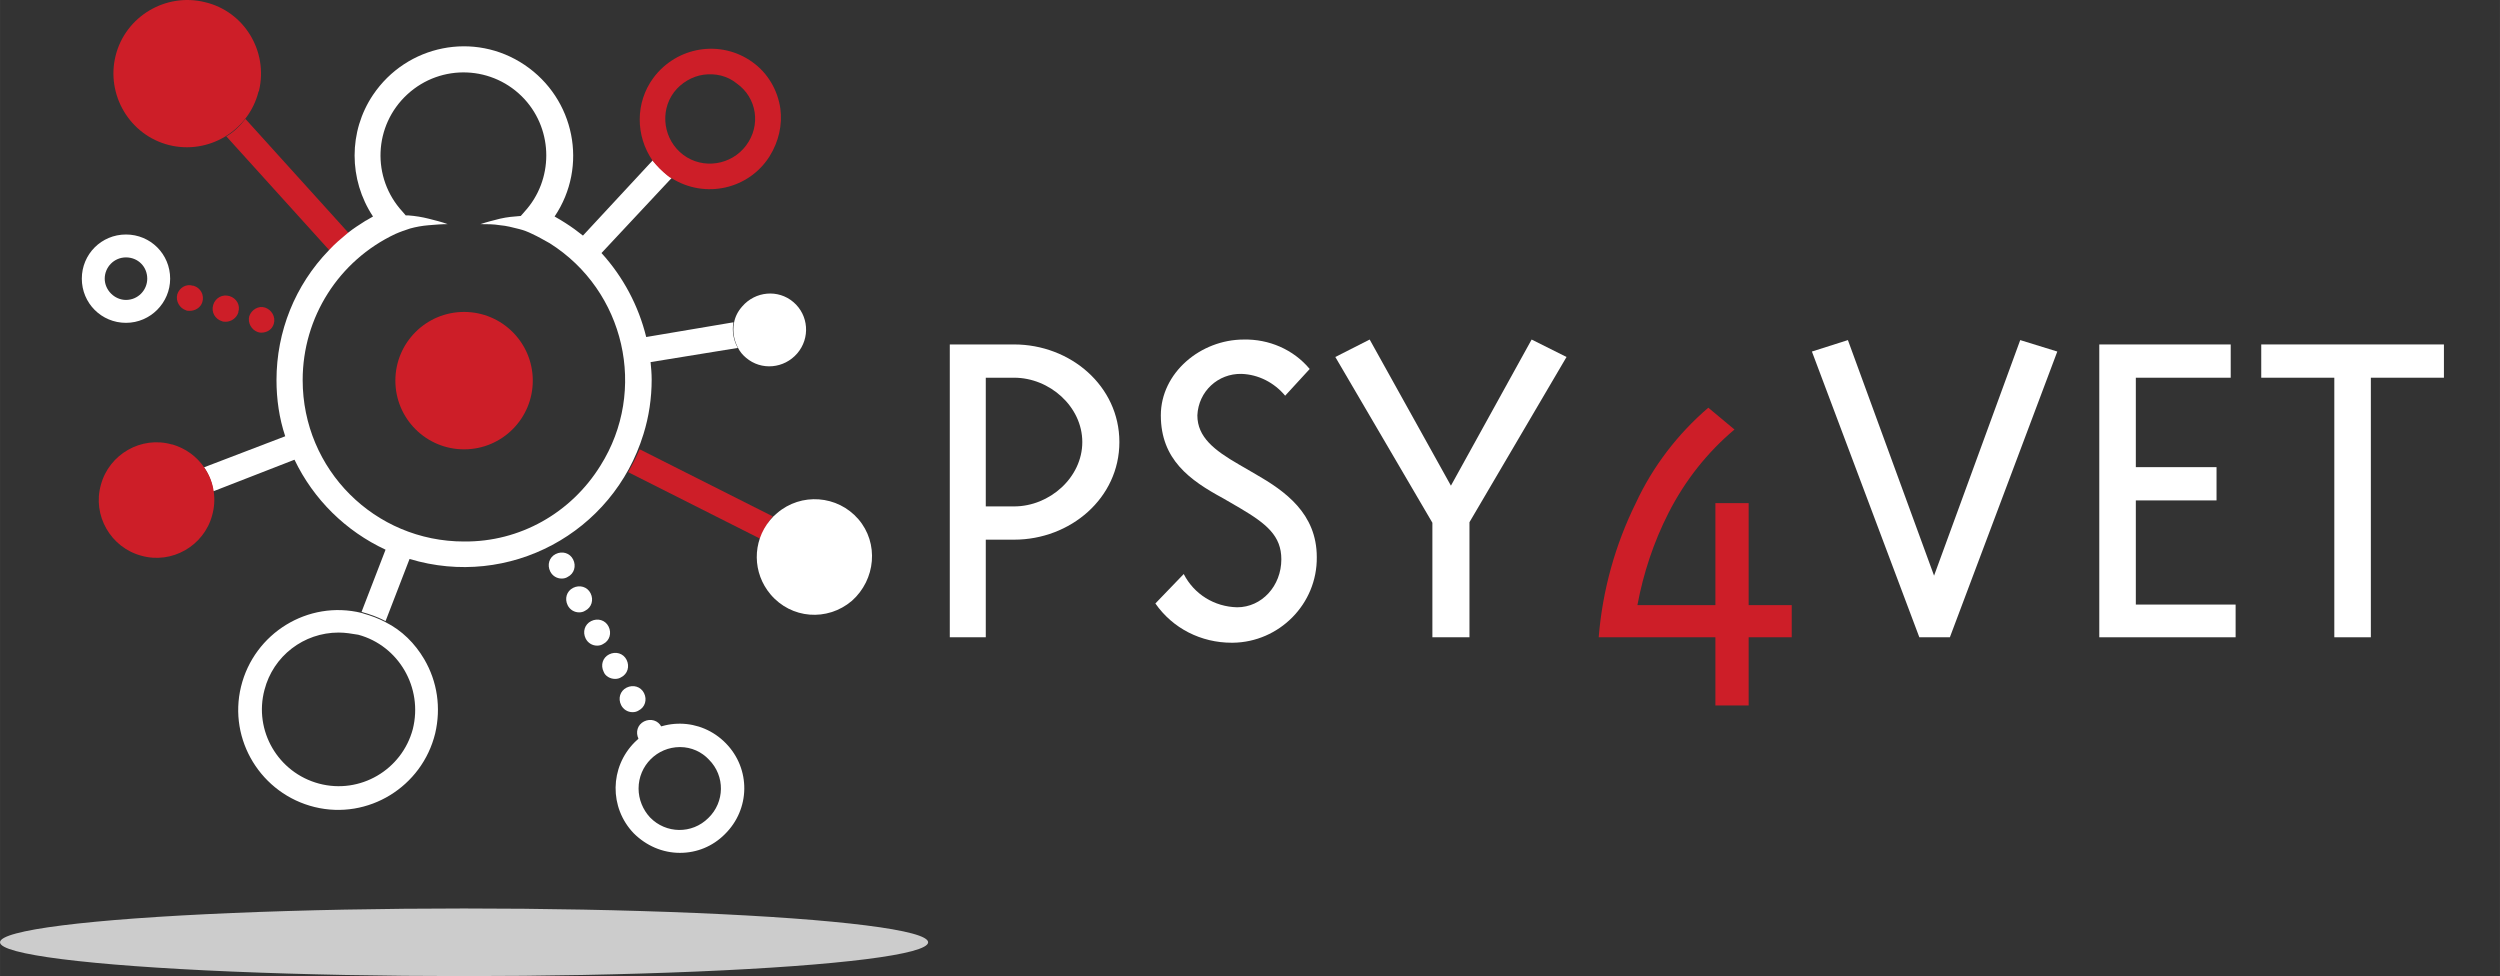
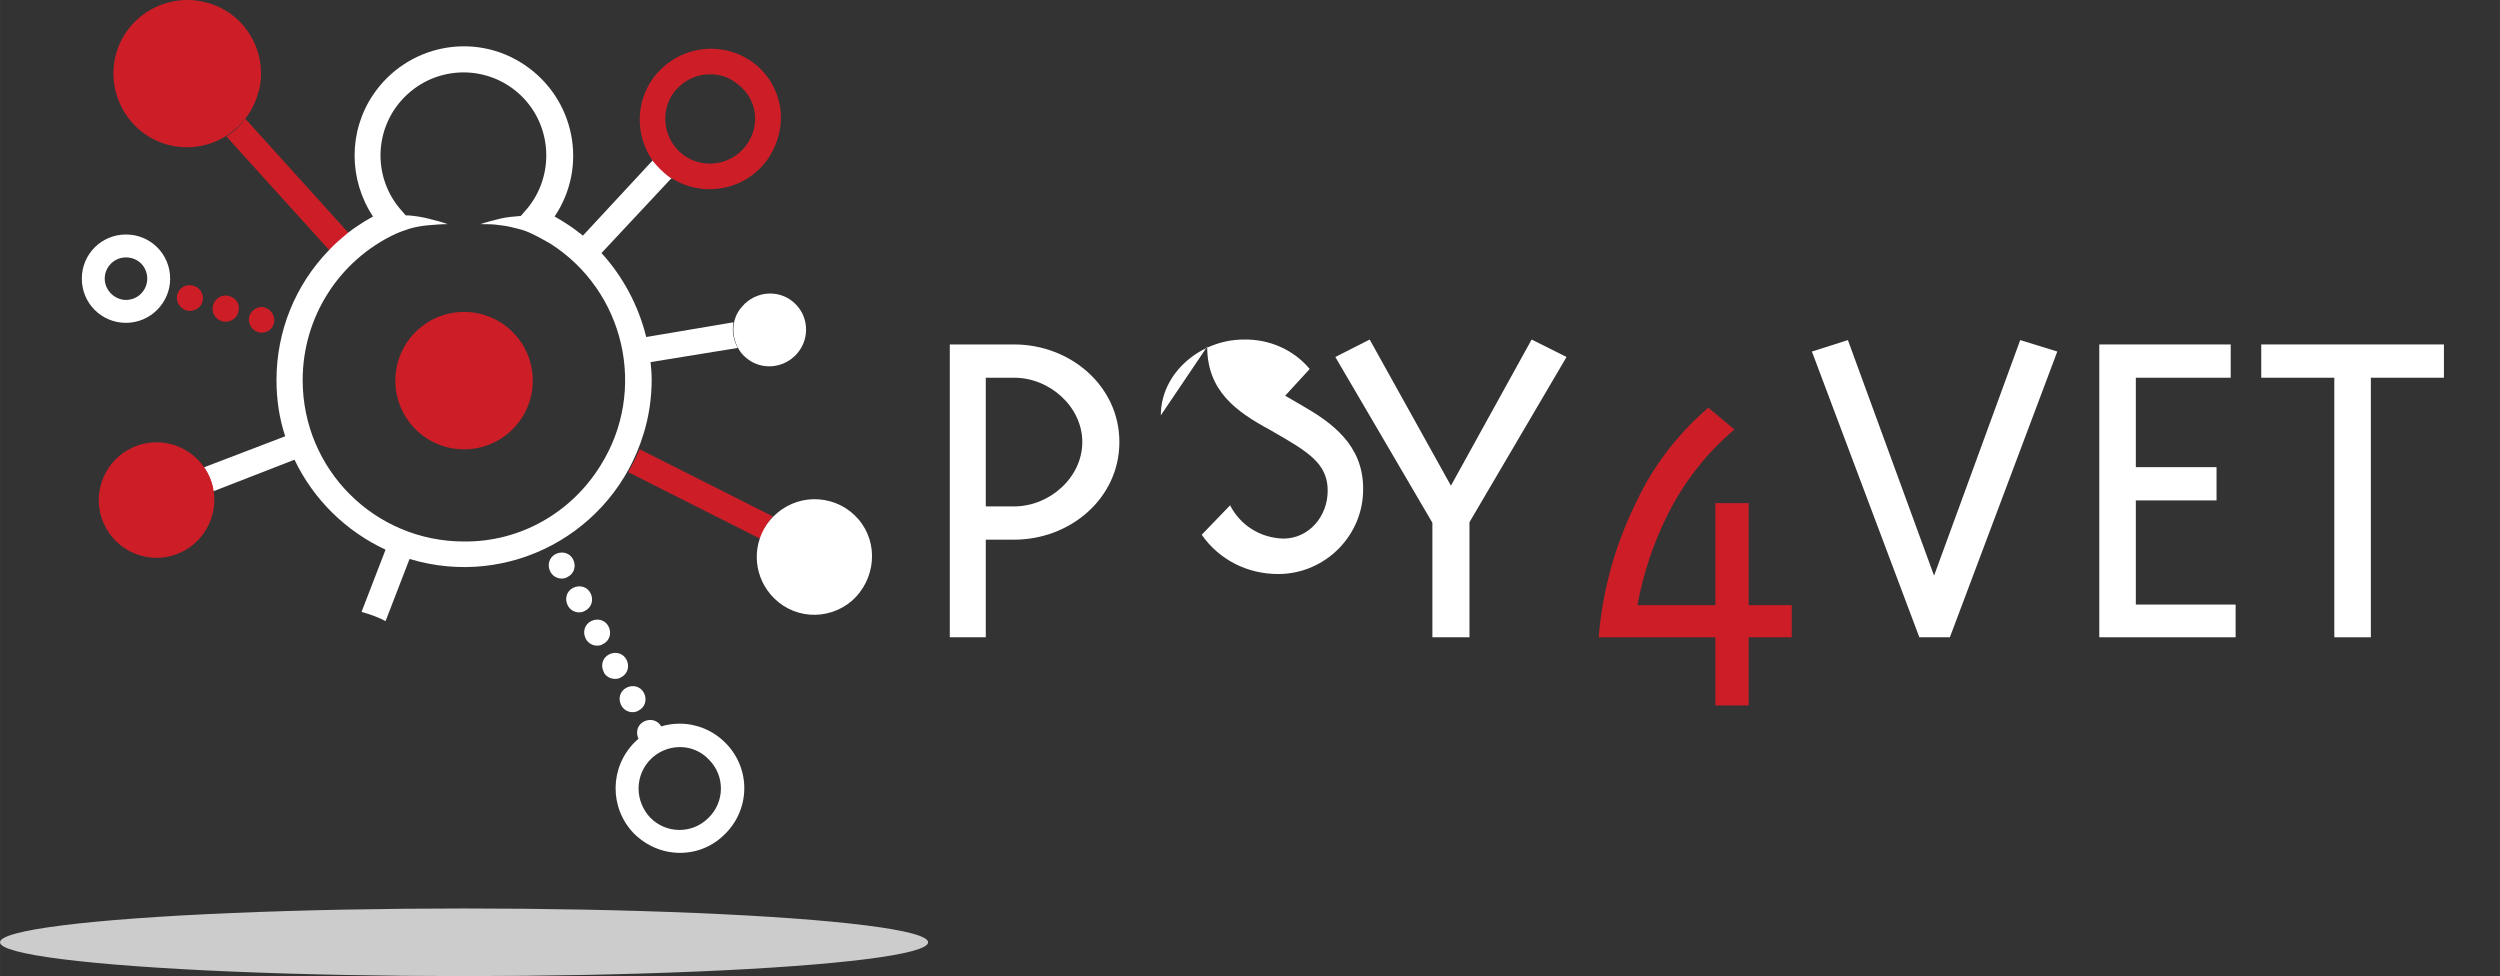
<svg xmlns="http://www.w3.org/2000/svg" xml:space="preserve" height="179" width="458.45" version="1.1" y="0px" x="0px" viewBox="0 0 458.45 179.003">
  <rect x="0" y="0" width="458.45" height="179.003" fill="#333333" stroke="none" />
  <style type="text/css">
	.st0{fill:#CD1E28;}
	.st1{fill:#CCCCCC;}
</style>
  <title>logo_psy4vet</title>
  <g transform="translate(184.45,-95.494)">
    <g fill="#fff">
      <path d="m20.822 176.56c0 10.3-9 17.9-19.3 17.9h-5.2v17.9h-6.6v-53.7h11.8c10.3 0 19.3 7.6 19.3 17.9zm-24.5 11.8h5.2c6.5 0 12.5-5.3 12.5-11.8s-6-11.8-12.5-11.8h-5.2z" />
-       <path d="m28.422 171.66c0-7.8 7.3-13.9 15.2-13.9 4.6-0.1 9.1 1.8 12.1 5.4l-4.5 4.9c-2-2.4-4.9-3.9-8-4-4.3-0.1-7.9 3.2-8.1 7.6 0 4 3.1 6.4 7.6 9l3.1 1.8c5.4 3.1 11.2 7.2 11.2 15.2 0.1 8.6-6.9 15.6-15.4 15.7h-0.2c-5.6 0-10.8-2.6-14-7.2l5.2-5.4c1.9 3.7 5.6 6 9.8 6.1 4.5 0 8.1-3.9 8.1-8.8 0-4.3-2.7-6.5-7.6-9.4l-3.1-1.8c-6.1-3.3-11.4-7.1-11.4-15.2z" />
+       <path d="m28.422 171.66c0-7.8 7.3-13.9 15.2-13.9 4.6-0.1 9.1 1.8 12.1 5.4l-4.5 4.9l3.1 1.8c5.4 3.1 11.2 7.2 11.2 15.2 0.1 8.6-6.9 15.6-15.4 15.7h-0.2c-5.6 0-10.8-2.6-14-7.2l5.2-5.4c1.9 3.7 5.6 6 9.8 6.1 4.5 0 8.1-3.9 8.1-8.8 0-4.3-2.7-6.5-7.6-9.4l-3.1-1.8c-6.1-3.3-11.4-7.1-11.4-15.2z" />
      <path d="m85.022 212.36h-6.8v-21l-17.8-30.4 6.3-3.2 14.9 26.8 14.8-26.8 6.4 3.2-17.8 30.3z" />
    </g>
    <path fill="#cd1e28" class="st0" d="m130.12 206.46v-18.7h6.1v18.7h7.9v5.9h-7.9v12.5h-6.1v-12.5h-21.4c0.7-8.6 3-16.9 6.8-24.6 3.1-6.7 7.7-12.7 13.3-17.5l4.8 4c-5 4.2-9.1 9.4-12.1 15.3-2.7 5.3-4.6 11-5.7 16.9z" />
    <g fill="#fff">
      <path d="m192.82 159.96-19.7 52.4h-5.6l-19.7-52.4 6.6-2.1 15.8 43.2 15.8-43.2z" />
      <path d="m225.52 206.26v6.1h-25v-53.7h24.1v6.1h-17.4v16.4h14.8v6.1h-14.8v19.1h18.3z" />
      <path d="m243.62 212.36v-47.6h-13.4v-6.1h33.5v6.1h-13.4v47.6z" />
    </g>
    <path fill="#cd1e28" class="st0" d="m-42.758 190.18c-1 1.2-1.7 2.7-2.1 4.2l-24.4-12.3c0.8-1.4 1.5-2.8 2.1-4.2z" />
  </g>
  <g fill="#cd1e28">
    <path d="m63.9 42.703c-1.2 1-2.4 2-3.5 3.2l-18.9-20.9c1.4-0.8 2.5-1.9 3.5-3.2z" class="st0" />
    <path d="m47.4 16.803c-1.8 7.2-9.2 11.6-16.4 9.8s-11.6-9.2-9.8-16.4 9.2-11.6 16.4-9.8c7.2 1.7 11.6 9 9.9 16.2 0 0.1 0 0.1-0.1 0.2z" class="st0" />
    <path d="m47.3 60.903c-1.2-0.4-1.9-1.7-1.6-2.9 0.4-1.2 1.7-2 2.9-1.6s2 1.7 1.6 3c-0.3 1-1.2 1.6-2.3 1.6-0.1 0-0.3 0-0.6-0.1zm-6.6-2c-1.3-0.4-2-1.7-1.6-3s1.7-2 3-1.6 2 1.7 1.6 2.9v0.1c-0.3 1-1.3 1.7-2.3 1.7-0.2 0-0.5 0-0.7-0.1zm-6.6-2c-1.2-0.4-1.9-1.7-1.6-2.9 0.4-1.3 1.7-2 2.9-1.6h0.1c1.3 0.4 2 1.7 1.6 3-0.3 1-1.3 1.6-2.3 1.6-0.3 0-0.5 0-0.7-0.1z" class="st0" />
  </g>
  <g fill="#fff">
    <path d="m156.2 110.2c-4.5 3.8-11.1 3.3-14.9-1.2-3.3-3.9-3.4-9.6-0.1-13.6 0.4-0.5 0.8-0.9 1.3-1.3 4.4-3.8 11.1-3.3 14.9 1.1s3.2 11.1-1.2 15z" />
    <path d="m117.1 135.5c-0.6-1.2-0.2-2.6 1-3.2s2.6-0.2 3.2 1 0.2 2.6-1 3.2c-0.3 0.2-0.7 0.3-1.1 0.3-0.9-0.1-1.7-0.6-2.1-1.3zm-3.2-6.2c-0.6-1.2-0.2-2.6 1-3.2s2.6-0.2 3.2 1 0.2 2.6-1 3.2c-0.3 0.2-0.7 0.3-1.1 0.3-0.9 0-1.7-0.5-2.1-1.3zm-3.2-6.1c-0.6-1.2-0.2-2.6 1-3.2s2.6-0.2 3.2 1 0.2 2.6-1 3.2c-0.3 0.2-0.7 0.3-1.1 0.3-0.9 0-1.8-0.5-2.1-1.3zm-3.3-6.1c-0.6-1.2-0.2-2.6 1-3.2s2.6-0.2 3.2 1 0.2 2.6-1 3.2c-0.3 0.2-0.7 0.3-1.1 0.3-0.9 0-1.7-0.5-2.1-1.3zm-3.3-6.1c-0.6-1.2-0.2-2.6 1-3.2s2.6-0.2 3.2 1 0.2 2.6-1 3.2c-0.3 0.2-0.7 0.3-1.1 0.3-0.9 0-1.7-0.5-2.1-1.3zm-3.2-6.2c-0.6-1.2-0.2-2.6 1-3.2s2.6-0.2 3.2 1 0.2 2.6-1 3.2c-0.3 0.2-0.7 0.3-1.1 0.3-0.9 0-1.7-0.5-2.1-1.3z" />
    <path d="m135.3 63.803c-0.8-1.4-1.1-3.1-0.8-4.7l-16 2.7c-1.4-5.7-4.2-11-8.2-15.4l12.9-13.8c-0.3-0.2-0.5-0.3-0.8-0.5-1-0.8-1.9-1.7-2.7-2.7l-12.8 13.8c-1-0.8-2.1-1.6-3.2-2.3-0.6-0.4-1.3-0.8-2-1.2 6.2-9.2 3.7-21.6-5.5-27.8s-21.6-3.7-27.8 5.5c-4.5 6.7-4.5 15.5 0 22.3-0.4 0.2-0.8 0.5-1.2 0.7l-0.2 0.1c-1.1 0.7-2.2 1.4-3.2 2.2-1.2 1-2.4 2-3.5 3.2-6.2 6.4-9.6 14.9-9.6 23.8 0 3.5 0.5 7 1.6 10.3l-14.9 5.7c0.9 1.3 1.5 2.8 1.7 4.4l14.9-5.8c3.5 7.3 9.4 13.1 16.7 16.5l-4.4 11.4 0.3 0.1c1.4 0.4 2.8 0.9 4.1 1.6l4.4-11.4c18.2 5.5 37.3-4.7 42.9-22.9 1-3.2 1.5-6.6 1.5-10 0-1.1-0.1-2.2-0.2-3.2zm-50.2 35.5c-16.4 0-29.6-13.2-29.6-29.6 0-11.5 6.6-21.9 17-26.8 0.9-0.4 1.8-0.7 2.7-1 1.1-0.3 2.2-0.5 3.4-0.6s2.4-0.2 3.5-0.2c-1.1-0.4-2.3-0.7-3.5-1s-2.4-0.5-3.7-0.6h-0.5l-0.6-0.7c-5.7-6.2-5.3-15.8 0.9-21.5s15.8-5.3 21.5 0.9c5.3 5.8 5.3 14.8 0 20.6l-0.7 0.8c-1.3 0.1-2.5 0.2-3.8 0.5-1.2 0.3-2.4 0.6-3.6 1 1.2 0 2.4 0 3.6 0.2 1.2 0.1 2.3 0.4 3.5 0.7 0.8 0.2 1.6 0.5 2.4 0.9 1.1 0.5 2.1 1.1 3.2 1.7 13.8 8.7 18 27 9.3 40.8-5.4 8.7-14.8 14-25 13.9z" />
    <path d="m146.2 64.803c-2.4 2.8-6.6 3.2-9.4 0.8-0.6-0.5-1.1-1.1-1.4-1.7-0.8-1.4-1.1-3.1-0.8-4.7 0.2-1.1 0.7-2.1 1.5-3 2.4-2.8 6.6-3.2 9.4-0.8s3.1 6.6 0.7 9.4z" />
  </g>
  <path fill="#cd1e28" d="m38.9 94.503c-1.5 5.6-7.4 9-13 7.4-5.6-1.5-9-7.4-7.4-13 1.5-5.6 7.4-9 13-7.4h0.1c2.4 0.7 4.5 2.2 5.9 4.3 0.9 1.3 1.5 2.8 1.7 4.4 0.2 1.4 0.1 2.9-0.3 4.3z" class="st0" />
  <circle class="st0" cy="69.803" cx="85.1" r="12.6" fill="#cd1e28" />
  <ellipse rx="85.1" ry="6.2" cy="172.8" cx="85.1" class="st1" fill="#ccc" />
  <path fill="#cd1e28" d="m143.1 19.903c-0.5-3.4-2.3-6.5-5.1-8.5-5.8-4.2-13.9-2.9-18.2 2.9-3.3 4.5-3.3 10.6-0.1 15.2 0.8 1 1.7 1.9 2.7 2.7 0.2 0.2 0.5 0.4 0.8 0.5 6.1 3.8 14.1 2 17.9-4 1.7-2.7 2.4-5.8 2-8.8zm-6.3 6.8c-2.7 3.6-7.9 4.4-11.5 1.7s-4.4-7.9-1.7-11.5c1.3-1.7 3.3-2.9 5.4-3.2 2.2-0.3 4.4 0.2 6.1 1.6 3.7 2.6 4.5 7.7 1.7 11.4 0.1-0.1 0 0 0 0z" class="st0" />
  <g fill="#fff">
    <path d="m124.7 156.4c-3.2 0-6.2-1.3-8.5-3.6-4.5-4.7-4.4-12.1 0.2-16.7 4.7-4.6 12.1-4.5 16.7 0.2s4.5 12.1-0.2 16.7c-2.2 2.2-5.1 3.4-8.2 3.4zm0-19.4c-4.2 0-7.6 3.4-7.6 7.6 0 2 0.8 3.9 2.1 5.3 2.9 3 7.7 3.1 10.7 0.1 3-2.9 3.1-7.7 0.1-10.7-1.3-1.4-3.2-2.3-5.3-2.3z" />
    <path d="m23.1 59.203c-4.5 0-8.1-3.6-8.1-8.1s3.6-8.1 8.1-8.1 8.1 3.6 8.1 8.1c0 4.4-3.6 8.1-8.1 8.1zm0-12c-2.2 0-3.9 1.8-3.9 3.9s1.8 3.9 3.9 3.9c2.2 0 3.9-1.8 3.9-3.9 0-2.2-1.7-3.9-3.9-3.9z" />
-     <path d="m77.8 120.9c-1.7-2.9-4.1-5.3-7.1-6.8-1.3-0.7-2.7-1.2-4.1-1.6l-0.3-0.1c-9.8-2.4-19.7 3.7-22.1 13.5s3.7 19.7 13.5 22.1 19.7-3.7 22.1-13.5c1.1-4.7 0.4-9.5-2-13.6zm-2.1 12.8c-2 7.5-9.7 12-17.2 10s-12-9.7-10-17.2c1.6-6.2 7.2-10.5 13.6-10.5 1.2 0 2.4 0.2 3.6 0.4 7.4 2 11.9 9.7 10 17.3z" />
  </g>
</svg>